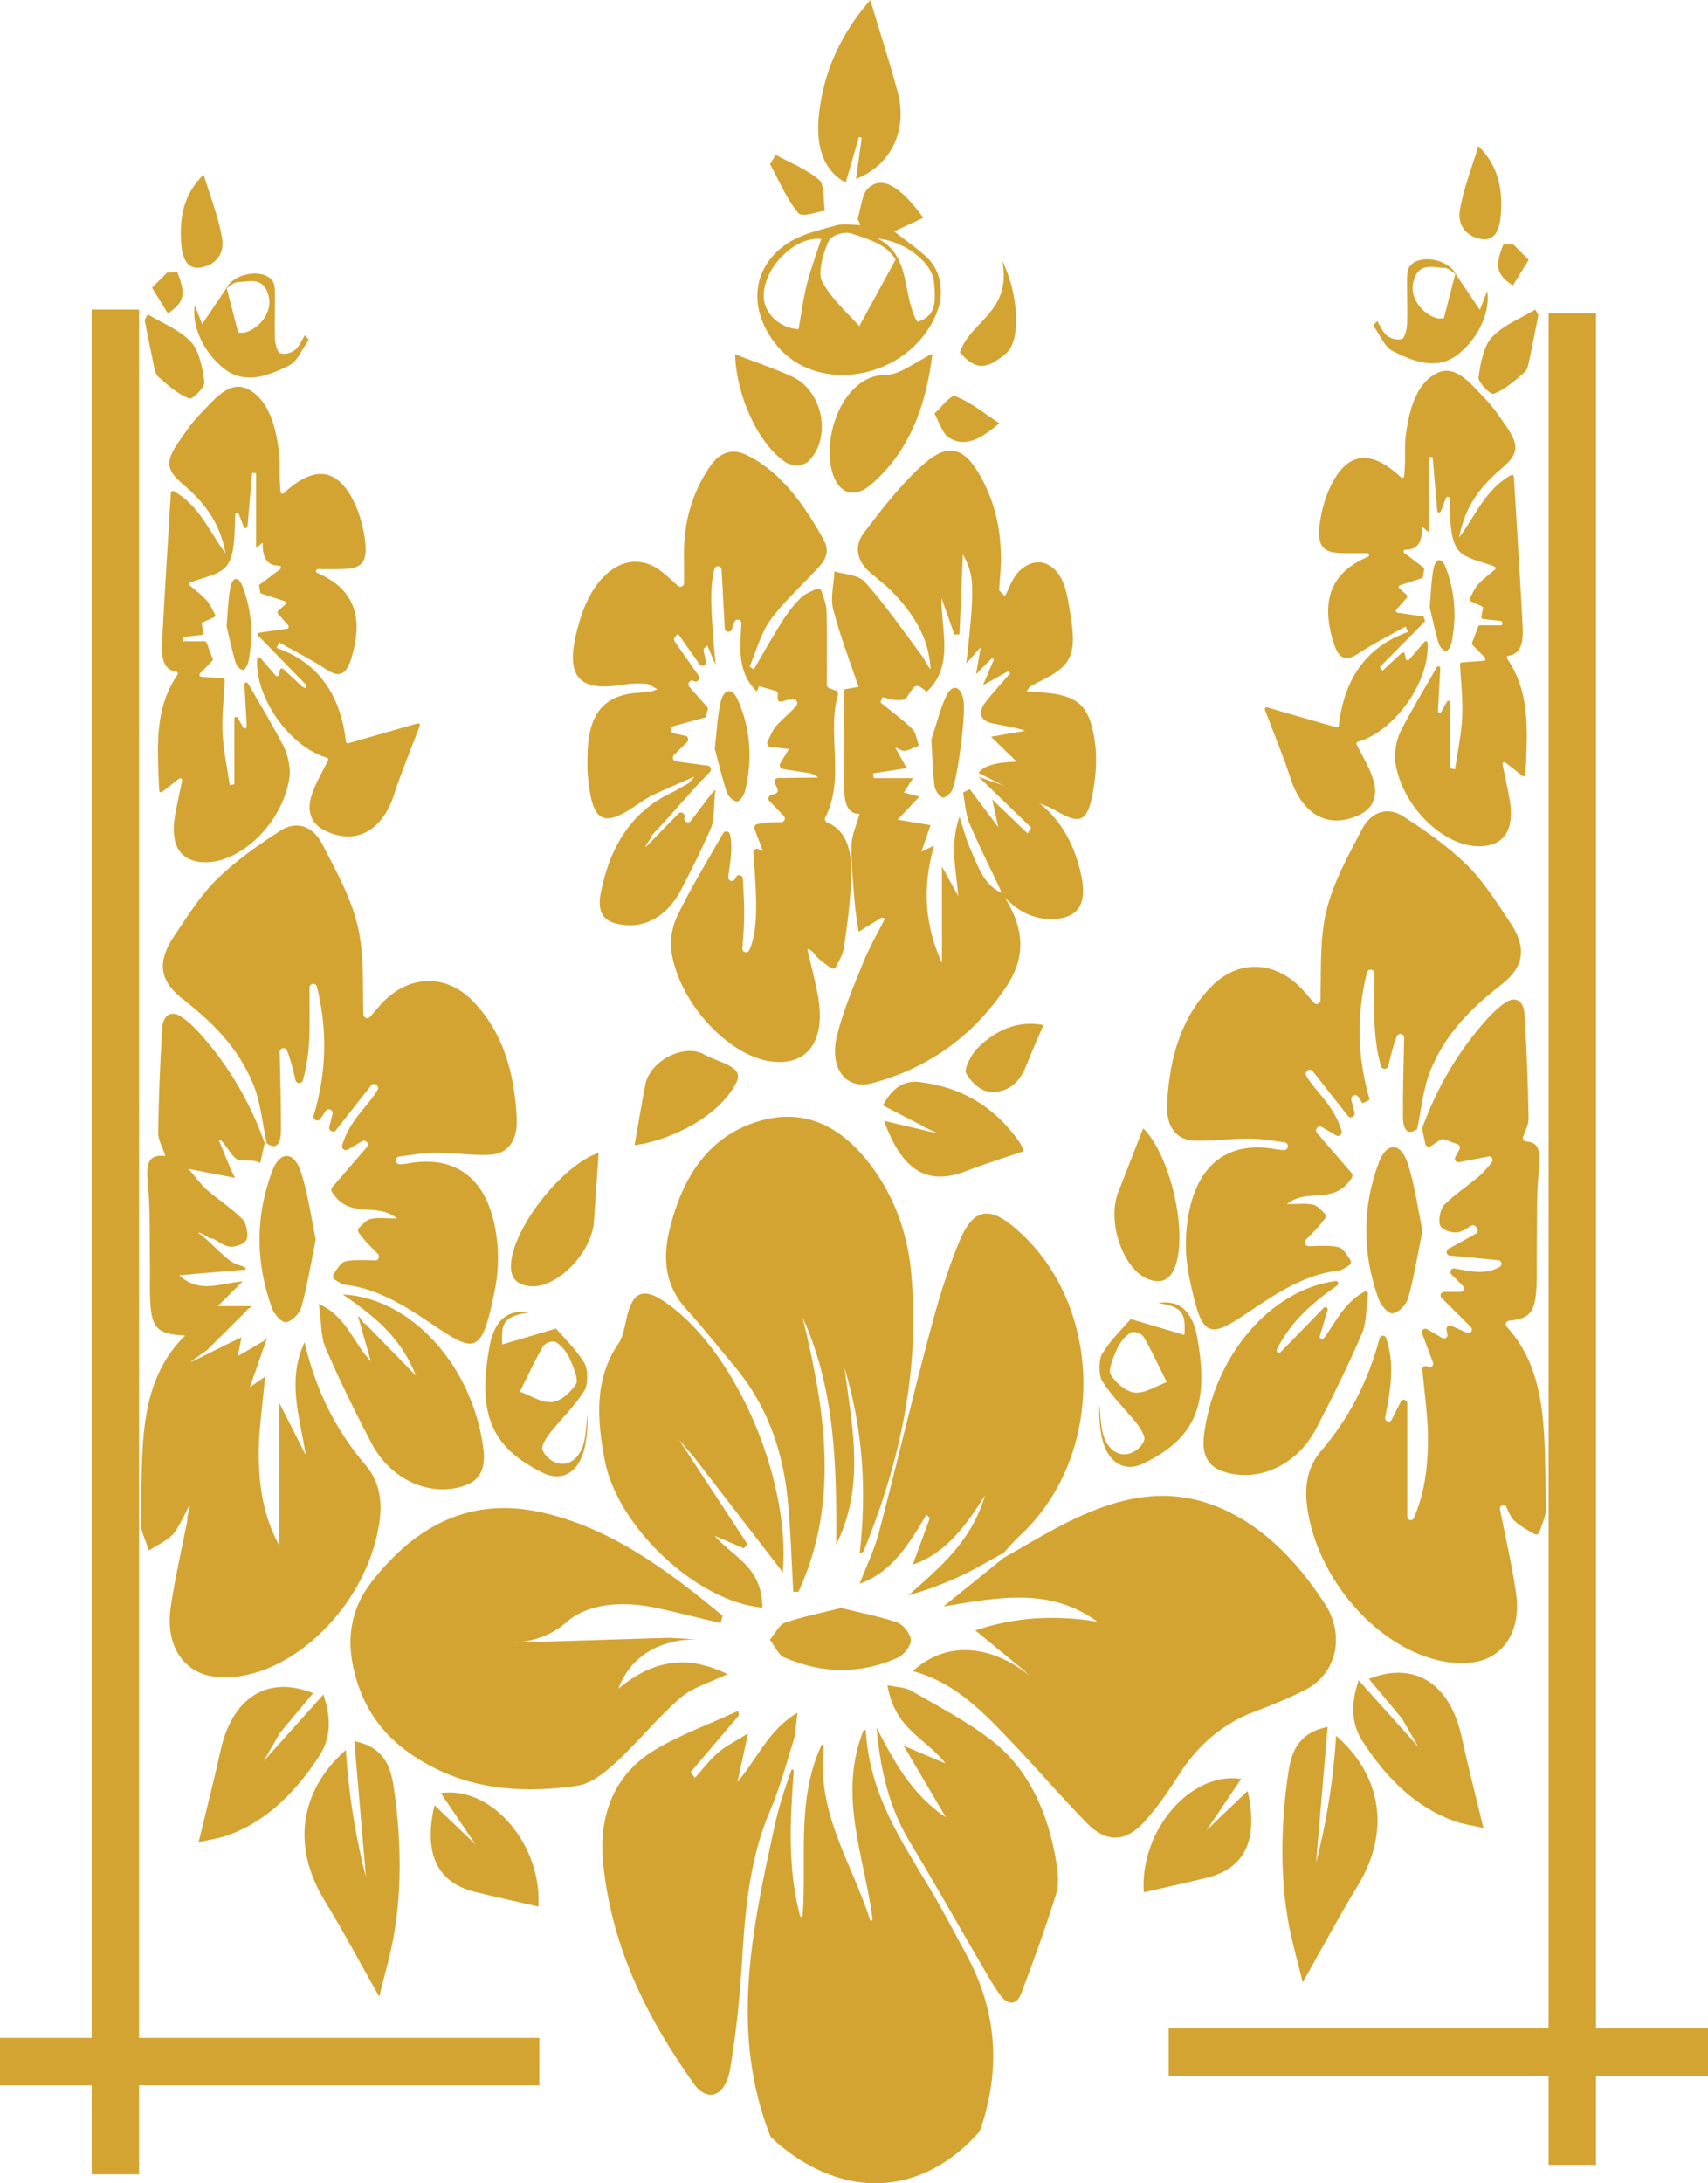
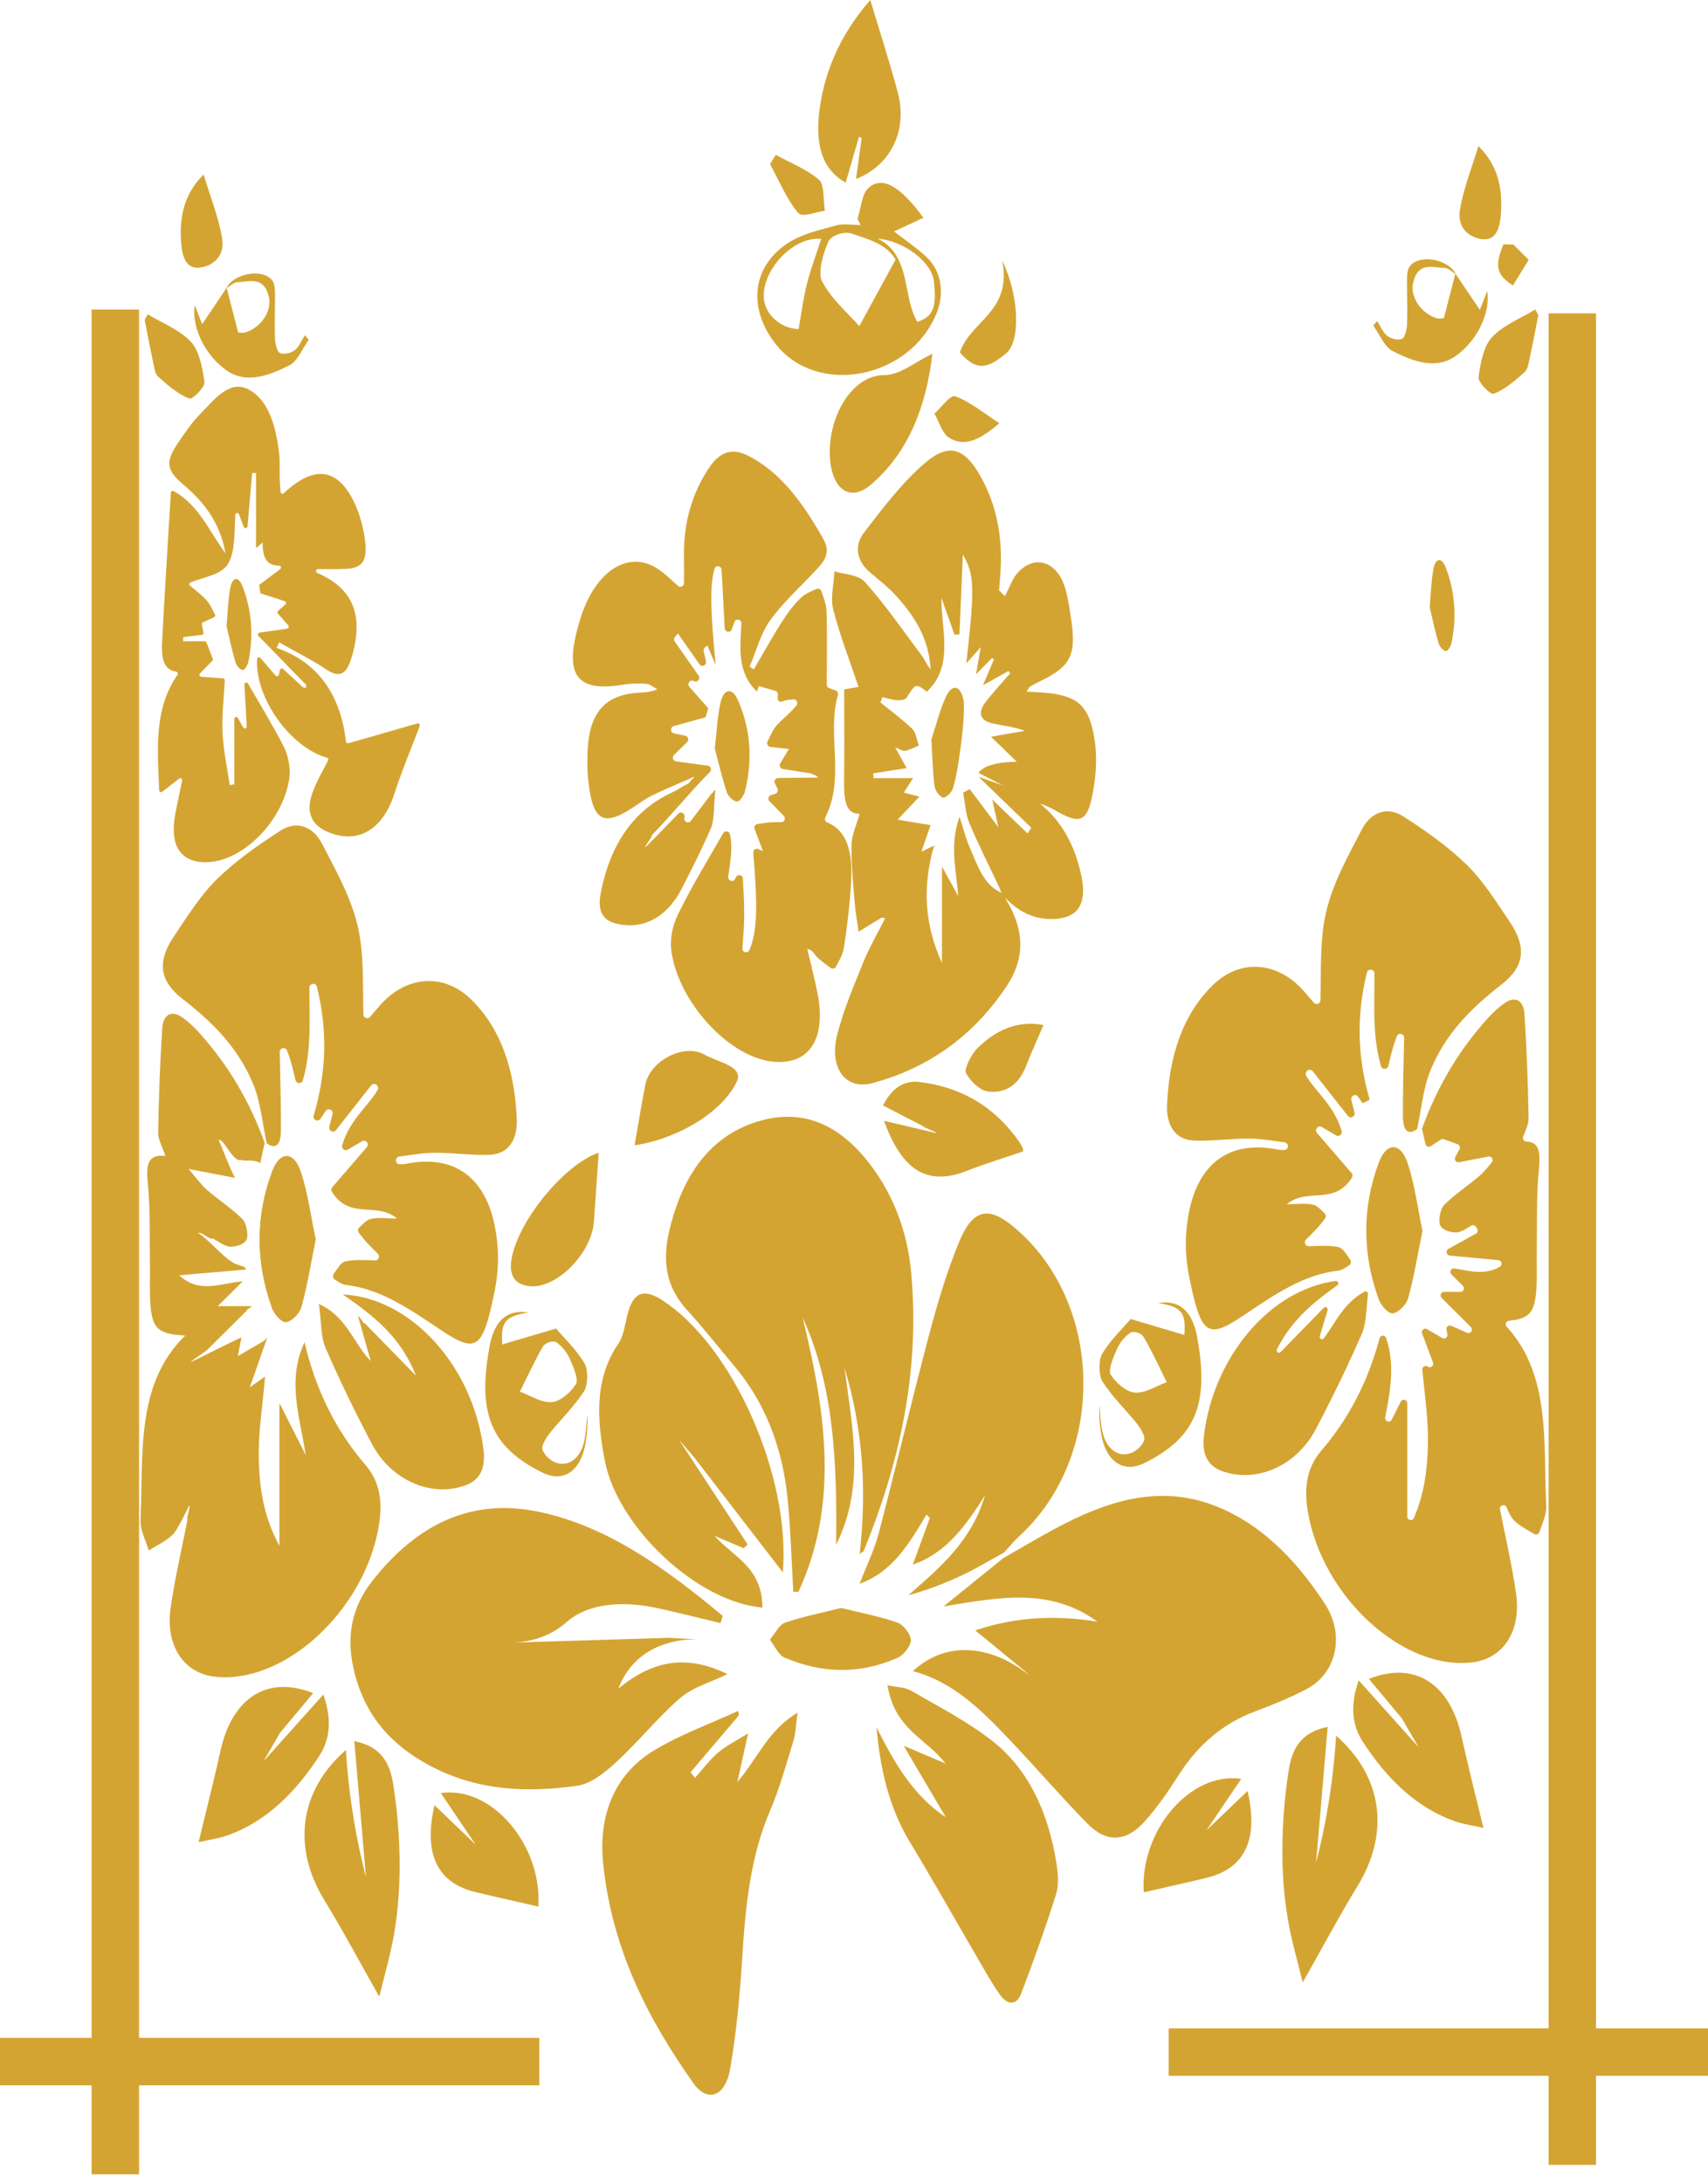
<svg xmlns="http://www.w3.org/2000/svg" width="72" height="92" viewBox="0 0 72 92" fill="none">
  <g clip-path="url(#clip0_2_170)">
    <path d="M42.289 65.658C43.02 65.241 43.745 64.808 44.483 64.412C46.605 63.273 48.776 62.557 51.094 63.406C53.055 64.124 54.585 65.647 55.844 67.571C56.714 68.9 56.338 70.511 55.08 71.174C54.363 71.551 53.615 71.848 52.868 72.131C51.573 72.621 50.508 73.499 49.667 74.828C49.232 75.514 48.763 76.184 48.24 76.766C47.467 77.625 46.641 77.658 45.84 76.844C44.766 75.754 43.754 74.571 42.696 73.457C41.483 72.179 40.27 70.891 38.479 70.418C39.003 69.937 39.507 69.736 39.845 69.642C41.288 69.246 42.939 69.939 44.155 71.351C43.832 71.035 43.509 70.72 43.186 70.404C42.519 69.856 41.851 69.307 41.113 68.701C42.819 68.123 44.526 68.051 46.263 68.335C44.258 66.88 42.114 67.305 39.773 67.692C40.613 67.014 41.452 66.336 42.292 65.658H42.289Z" fill="#D4A432" />
-     <path d="M32.48 90.034C30.744 85.639 31.711 81.276 32.658 76.924C32.83 76.131 33.083 75.365 33.354 74.603C33.38 74.532 33.465 74.561 33.46 74.637C33.306 76.692 33.196 78.728 33.726 80.728C33.745 80.798 33.831 80.786 33.835 80.713C34.006 78.317 33.571 75.816 34.624 73.55C34.654 73.484 34.735 73.517 34.727 73.591C34.405 76.421 35.915 78.5 36.672 80.889C36.697 80.966 36.788 80.936 36.778 80.855C36.444 78.226 35.307 75.661 36.396 72.924C36.42 72.862 36.495 72.882 36.499 72.951C36.663 75.619 37.986 77.548 39.188 79.558C39.729 80.461 40.22 81.412 40.728 82.345C42.031 84.734 42.211 87.223 41.301 89.806C40.788 90.395 39.746 91.42 38.21 91.828C35.204 92.626 32.844 90.391 32.479 90.034L32.48 90.034Z" fill="#D4A432" />
    <path d="M30.375 68.396C29.467 68.18 28.561 67.945 27.649 67.75C26.493 67.504 24.98 67.472 23.965 68.282C23.817 68.4 23.72 68.505 23.479 68.66C22.779 69.108 22.049 69.208 21.529 69.219C23.741 69.151 25.954 69.083 28.168 69.015C28.637 69.039 29.108 69.062 29.577 69.087C29.299 69.067 27.711 68.983 26.666 70.154C26.363 70.494 26.18 70.855 26.068 71.156C27.559 69.92 29.009 69.73 30.665 70.544C29.903 70.915 29.209 71.091 28.674 71.552C27.728 72.367 26.905 73.401 25.977 74.252C25.492 74.697 24.912 75.164 24.34 75.246C22.22 75.55 20.101 75.467 18.096 74.388C16.586 73.575 15.366 72.379 14.899 70.291C14.586 68.896 14.865 67.689 15.66 66.665C17.599 64.164 19.934 63.117 22.724 63.706C25.628 64.319 28.081 66.105 30.464 68.087C30.434 68.19 30.405 68.294 30.375 68.398V68.396Z" fill="#D4A432" />
    <path d="M36.237 65.475C36.544 62.83 36.382 60.22 35.6 57.642C35.924 60.152 36.482 62.606 35.246 65.093C35.287 61.628 35.165 58.429 33.835 55.52C34.785 59.428 35.403 63.308 33.656 67.078C33.585 67.076 33.513 67.075 33.441 67.072C33.364 65.756 33.331 64.433 33.198 63.125C32.976 60.943 32.228 59.061 30.932 57.534C30.273 56.757 29.643 55.941 28.96 55.199C28.095 54.26 27.896 53.167 28.223 51.821C28.792 49.477 29.946 47.893 31.887 47.275C33.844 46.651 35.462 47.392 36.792 49.217C37.7 50.462 38.253 51.953 38.407 53.591C38.798 57.77 37.922 61.649 36.413 65.348C36.395 65.393 36.331 65.41 36.237 65.476V65.475Z" fill="#D4A432" />
    <path d="M42.315 65.427C41.722 65.75 41.138 66.105 40.533 66.389C39.81 66.729 39.068 67.008 38.293 67.222C39.602 66.065 40.935 64.981 41.524 63.011C40.727 64.268 39.891 65.448 38.477 65.93C38.738 65.219 38.967 64.594 39.197 63.969C39.149 63.921 39.102 63.873 39.054 63.824C38.334 65.036 37.613 66.249 36.237 66.736C36.55 65.923 36.866 65.287 37.046 64.597C37.776 61.805 38.438 58.986 39.179 56.2C39.532 54.869 39.928 53.538 40.446 52.297C41.007 50.951 41.667 50.832 42.673 51.651C46.548 54.806 46.69 61.324 42.96 64.739C42.724 64.956 42.513 65.217 42.29 65.459C42.29 65.459 42.315 65.428 42.315 65.428V65.427Z" fill="#D4A432" />
    <path d="M31.151 72.277C30.471 73.077 29.791 73.878 29.111 74.679L29.297 74.915C29.621 74.554 29.92 74.148 30.278 73.846C30.641 73.541 31.06 73.339 31.536 73.041C31.362 73.831 31.223 74.462 31.084 75.093C31.902 74.143 32.393 72.885 33.62 72.171C33.544 72.722 33.541 73.054 33.45 73.345C33.143 74.337 32.868 75.357 32.466 76.291C31.62 78.257 31.419 80.376 31.285 82.545C31.189 84.1 31.04 85.662 30.778 87.184C30.579 88.338 29.826 88.627 29.226 87.778C27.341 85.112 25.808 82.175 25.429 78.557C25.197 76.335 26.015 74.688 27.6 73.741C28.724 73.07 29.94 72.635 31.115 72.094C31.127 72.156 31.139 72.217 31.151 72.277H31.151Z" fill="#D4A432" />
    <path d="M31.351 65.24C30.942 65.066 30.531 64.891 30.121 64.717C30.931 65.628 32.127 66.025 32.139 67.74C29.412 67.513 26.022 64.364 25.488 61.514C25.168 59.809 25.042 58.107 26.073 56.61C26.287 56.299 26.343 55.813 26.449 55.398C26.67 54.536 27.041 54.315 27.716 54.667C27.763 54.691 27.808 54.719 27.853 54.747C30.895 56.661 33.338 62.223 33 66.256C31.793 64.693 30.522 63.046 29.252 61.398C29.041 61.155 28.831 60.91 28.621 60.666C29.586 62.138 30.551 63.61 31.516 65.082C31.461 65.135 31.406 65.187 31.351 65.24Z" fill="#D4A432" />
    <path d="M36.95 72.792C37.689 74.244 38.461 75.637 39.874 76.58C39.256 75.532 38.744 74.664 38.095 73.564C38.828 73.874 39.342 74.091 39.855 74.308C39.047 73.245 37.721 72.894 37.411 71.012C37.817 71.1 38.143 71.09 38.408 71.243C39.549 71.903 40.723 72.507 41.788 73.326C43.32 74.503 44.185 76.325 44.533 78.507C44.6 78.928 44.643 79.428 44.523 79.807C44.074 81.227 43.574 82.624 43.047 84.004C42.846 84.532 42.464 84.471 42.177 84.085C41.872 83.674 41.614 83.206 41.348 82.751C40.345 81.032 39.365 79.291 38.34 77.593C37.48 76.169 37.103 74.546 36.95 72.792L36.95 72.792Z" fill="#D4A432" />
    <path d="M35.455 67.757C36.26 67.956 37.054 68.104 37.822 68.368C38.064 68.451 38.379 68.831 38.398 69.102C38.413 69.337 38.094 69.741 37.858 69.847C36.264 70.56 34.648 70.531 33.055 69.839C32.814 69.734 32.652 69.348 32.454 69.093C32.663 68.847 32.842 68.465 33.086 68.38C33.854 68.114 34.647 67.961 35.455 67.757H35.455Z" fill="#D4A432" />
-     <path d="M60.997 29.568C61.036 29.497 61.142 29.526 61.142 29.607V32.375C61.206 32.389 61.271 32.402 61.335 32.416C61.442 31.679 61.606 30.946 61.639 30.205C61.672 29.48 61.585 28.747 61.544 27.998C61.541 27.954 61.574 27.917 61.616 27.913C61.929 27.89 62.224 27.868 62.544 27.844C62.611 27.839 62.64 27.756 62.594 27.708C62.407 27.518 62.233 27.34 62.069 27.172C62.047 27.15 62.041 27.117 62.052 27.088C62.131 26.879 62.206 26.683 62.313 26.402C62.325 26.371 62.354 26.35 62.386 26.35H63.302C63.332 26.307 63.349 26.258 63.297 26.17L62.512 26.081C62.467 26.076 62.436 26.032 62.445 25.986L62.513 25.639C62.52 25.603 62.502 25.566 62.469 25.552C62.314 25.481 62.153 25.407 61.991 25.333C61.949 25.314 61.933 25.263 61.955 25.222C62.069 25.009 62.17 24.776 62.32 24.615C62.543 24.375 62.799 24.182 63.015 24.005C63.061 23.968 63.05 23.891 62.995 23.87C62.396 23.633 61.665 23.548 61.394 23.066C61.1 22.542 61.139 21.73 61.104 21.009C61.1 20.924 60.984 20.905 60.954 20.984C60.889 21.154 60.813 21.35 60.738 21.547C60.708 21.625 60.596 21.608 60.588 21.525C60.523 20.768 60.457 20.012 60.391 19.255C60.336 19.259 60.281 19.262 60.226 19.265V22.422C60.202 22.401 60.083 22.303 59.947 22.192C59.955 22.85 59.759 23.17 59.245 23.163C59.17 23.162 59.139 23.261 59.2 23.306C59.48 23.516 59.761 23.727 60.042 23.937C60.012 24.127 60.006 24.161 59.976 24.351L59.017 24.66C58.959 24.679 58.943 24.755 58.989 24.796L59.3 25.073C59.331 25.1 59.333 25.153 59.305 25.186C59.15 25.362 59.014 25.517 58.864 25.687C58.823 25.734 58.851 25.811 58.913 25.819C59.314 25.877 59.659 25.926 60.009 25.977C60.039 26.07 60.044 26.086 60.074 26.179C59.438 26.823 58.801 27.467 58.164 28.11C58.2 28.163 58.236 28.216 58.272 28.268C58.535 28.025 58.799 27.781 59.088 27.512C59.133 27.471 59.204 27.493 59.217 27.552L59.263 27.764C59.276 27.827 59.354 27.848 59.396 27.8L60.046 27.046C60.091 26.994 60.178 27.022 60.181 27.091C60.275 28.755 58.767 30.826 57.235 31.257C57.188 31.27 57.163 31.324 57.186 31.369C57.422 31.836 57.694 32.283 57.865 32.782C58.114 33.504 57.911 34.051 57.293 34.343C56.004 34.952 54.897 34.336 54.398 32.786C54.107 31.881 53.741 31.014 53.323 29.916C53.3 29.855 53.355 29.793 53.417 29.81C54.439 30.103 55.373 30.372 56.338 30.649C56.384 30.662 56.43 30.63 56.435 30.582C56.675 28.487 57.7 27.209 59.358 26.628C59.322 26.551 59.287 26.474 59.251 26.397C58.58 26.777 57.892 27.119 57.242 27.548C56.701 27.906 56.416 27.739 56.207 27.058C55.658 25.272 56.13 24.115 57.664 23.46C57.743 23.427 57.721 23.307 57.636 23.308C57.252 23.311 56.868 23.316 56.485 23.302C55.693 23.274 55.48 22.931 55.665 21.862C55.75 21.371 55.892 20.893 56.102 20.464C56.803 19.037 57.781 18.918 59.061 20.116C59.109 20.161 59.187 20.131 59.191 20.065C59.207 19.855 59.222 19.673 59.227 19.491C59.238 19.146 59.211 18.797 59.248 18.458C59.376 17.333 59.678 16.197 60.534 15.74C61.347 15.306 61.994 16.177 62.593 16.787C62.922 17.122 63.203 17.537 63.481 17.942C64.058 18.781 64.024 19.126 63.287 19.749C62.434 20.47 61.744 21.333 61.512 22.646C62.177 21.757 62.633 20.598 63.702 20.019C63.752 19.992 63.813 20.03 63.816 20.087C63.86 20.816 63.9 21.447 63.937 22.079C64.022 23.522 64.115 24.964 64.186 26.408C64.216 27.001 64.153 27.556 63.583 27.632C63.526 27.64 63.5 27.707 63.533 27.756C64.525 29.192 64.383 30.821 64.309 32.637C64.306 32.701 64.234 32.736 64.184 32.697C63.907 32.481 63.703 32.322 63.461 32.134C63.404 32.089 63.323 32.142 63.338 32.214C63.452 32.76 63.554 33.219 63.636 33.683C63.859 34.937 63.423 35.633 62.408 35.661C60.869 35.705 59.099 33.993 58.819 32.118C58.762 31.735 58.871 31.15 59.039 30.821C59.49 29.937 60.002 29.096 60.57 28.116C60.611 28.045 60.719 28.078 60.715 28.161C60.681 28.773 60.649 29.346 60.615 29.953C60.61 30.037 60.719 30.07 60.759 29.997C60.832 29.866 60.907 29.73 60.995 29.568H60.997Z" fill="#D4A432" />
    <path d="M59.749 47.569C59.249 47.933 59.141 47.445 59.14 47.048C59.135 45.935 59.165 44.822 59.191 43.734C59.195 43.552 58.95 43.5 58.883 43.669C58.85 43.75 58.819 43.834 58.79 43.919C58.691 44.215 58.618 44.524 58.524 44.916C58.484 45.078 58.261 45.083 58.214 44.922C57.839 43.622 57.947 42.358 57.937 41.02C57.936 40.83 57.668 40.797 57.622 40.981C57.16 42.857 57.232 44.599 57.739 46.342C57.565 46.428 57.612 46.405 57.437 46.49C57.375 46.398 57.313 46.307 57.251 46.215C57.15 46.065 56.921 46.172 56.965 46.349C57.01 46.526 57.055 46.706 57.099 46.878C57.141 47.048 56.928 47.159 56.82 47.022C56.335 46.406 55.835 45.772 55.335 45.137C55.272 45.058 55.156 45.056 55.09 45.131L55.083 45.14C55.037 45.194 55.029 45.273 55.065 45.334C55.508 46.065 56.225 46.572 56.556 47.652C56.599 47.795 56.45 47.919 56.324 47.845C56.1 47.715 55.902 47.599 55.717 47.49C55.56 47.399 55.4 47.603 55.519 47.741C56.01 48.31 56.498 48.876 56.974 49.428C57.02 49.482 57.029 49.561 56.991 49.621C56.231 50.828 55.112 50.015 54.246 50.745C54.687 50.745 55.035 50.688 55.362 50.766C55.533 50.807 55.683 50.978 55.837 51.127C55.898 51.187 55.905 51.282 55.853 51.349C55.743 51.49 55.635 51.633 55.516 51.761C55.376 51.913 55.23 52.058 55.054 52.232C54.949 52.336 55.025 52.518 55.17 52.513C55.653 52.498 56.046 52.47 56.425 52.552C56.608 52.592 56.759 52.86 56.917 53.084C56.97 53.161 56.949 53.268 56.87 53.318C56.717 53.417 56.562 53.526 56.402 53.544C54.922 53.712 53.667 54.593 52.402 55.442C50.878 56.465 50.629 56.233 50.139 53.849C50.01 53.223 49.958 52.58 50.006 51.942C50.209 49.246 51.601 47.999 53.844 48.436C53.937 48.454 54.031 48.458 54.125 48.461C54.21 48.465 54.282 48.4 54.291 48.313C54.299 48.225 54.237 48.148 54.151 48.136C53.657 48.072 53.163 47.981 52.668 47.977C51.888 47.97 51.105 48.096 50.327 48.061C49.576 48.027 49.154 47.464 49.198 46.53C49.289 44.55 49.822 42.79 51.119 41.518C52.261 40.396 53.833 40.502 54.936 41.735C55.09 41.907 55.24 42.083 55.383 42.251C55.478 42.363 55.659 42.298 55.663 42.15C55.696 40.882 55.631 39.616 55.894 38.464C56.178 37.216 56.826 36.076 57.404 34.959C57.803 34.188 58.501 33.981 59.151 34.399C60.083 34.998 61.014 35.646 61.835 36.446C62.521 37.114 63.077 38.004 63.642 38.845C64.367 39.921 64.267 40.726 63.296 41.485C62.081 42.433 60.952 43.503 60.297 45.113C59.991 45.865 59.916 46.762 59.736 47.592L59.749 47.567V47.569Z" fill="#D4A432" />
    <path d="M59.932 47.595C60.576 45.792 61.509 44.248 62.69 42.936C62.933 42.667 63.2 42.413 63.488 42.229C63.892 41.97 64.228 42.175 64.263 42.719C64.358 44.184 64.412 45.654 64.436 47.122C64.44 47.368 64.318 47.617 64.207 47.898C64.169 47.996 64.241 48.098 64.343 48.102C64.931 48.125 64.935 48.619 64.867 49.333C64.761 50.446 64.8 51.581 64.782 52.706C64.774 53.207 64.797 53.71 64.771 54.209C64.716 55.273 64.517 55.564 63.608 55.655C63.489 55.666 63.431 55.812 63.513 55.903C65.382 57.946 65.056 60.792 65.18 63.458C65.197 63.818 65.017 64.193 64.889 64.564C64.859 64.65 64.759 64.687 64.681 64.641C64.386 64.469 64.08 64.314 63.829 64.073C63.69 63.938 63.598 63.727 63.508 63.515C63.438 63.351 63.197 63.429 63.232 63.604C63.465 64.78 63.735 65.948 63.908 67.137C64.14 68.73 63.37 69.892 62.067 70.049C59.149 70.402 55.737 67.291 55.133 63.701C54.972 62.744 55.059 61.873 55.7 61.127C56.829 59.811 57.662 58.248 58.156 56.39C58.194 56.248 58.388 56.246 58.434 56.385C58.811 57.51 58.61 58.601 58.392 59.727C58.36 59.896 58.586 59.978 58.664 59.825L59.056 59.051C59.118 58.929 59.322 58.979 59.322 59.136V63.904C59.322 64.066 59.539 64.111 59.602 63.964C60.049 62.925 60.165 61.919 60.193 60.936C60.222 59.875 60.06 58.807 59.957 57.721C59.944 57.596 60.081 57.514 60.183 57.584L60.19 57.589C60.307 57.671 60.458 57.548 60.407 57.411C60.242 56.97 60.095 56.579 59.949 56.191C59.9 56.06 60.038 55.94 60.157 56.008C60.362 56.128 60.571 56.249 60.799 56.381C60.908 56.444 61.039 56.349 61.015 56.224L60.975 56.022C60.955 55.915 61.071 55.819 61.178 55.867C61.414 55.971 61.632 56.068 61.843 56.161C61.992 56.227 62.118 56.033 62.002 55.917C61.592 55.51 61.181 55.102 60.771 54.694C60.677 54.601 60.742 54.438 60.872 54.438H61.565C61.696 54.438 61.76 54.275 61.666 54.182L61.185 53.704C61.083 53.602 61.17 53.427 61.311 53.45C61.974 53.56 62.598 53.745 63.227 53.377C63.349 53.306 63.303 53.115 63.164 53.102C62.429 53.032 61.781 52.97 61.113 52.906C60.969 52.892 60.93 52.697 61.056 52.627L62.216 51.983C62.293 51.941 62.316 51.84 62.266 51.767L62.214 51.691C62.17 51.628 62.087 51.608 62.022 51.647C61.819 51.768 61.617 51.917 61.409 51.931C61.17 51.945 60.815 51.844 60.711 51.639C60.618 51.455 60.718 50.935 60.873 50.779C61.34 50.311 61.884 49.965 62.379 49.538C62.545 49.395 62.69 49.215 62.885 48.978C62.973 48.871 62.882 48.709 62.748 48.734C62.311 48.818 61.931 48.892 61.502 48.973C61.38 48.996 61.287 48.865 61.347 48.755L61.525 48.428C61.569 48.347 61.532 48.246 61.446 48.216L60.859 48.004C60.823 47.99 60.776 47.995 60.739 48.019L60.295 48.306C60.222 48.353 60.11 48.306 60.087 48.205C60.04 47.993 59.993 47.78 59.946 47.567C59.946 47.568 59.932 47.594 59.932 47.594V47.595Z" fill="#D4A432" />
    <path d="M56.373 54.163C55.383 54.861 54.448 55.626 53.83 56.853C53.779 56.956 53.907 57.054 53.986 56.972C54.591 56.351 55.196 55.73 55.801 55.109C55.873 55.035 55.994 55.109 55.964 55.209C55.855 55.574 55.745 55.937 55.636 56.301C55.603 56.408 55.742 56.481 55.808 56.392C56.294 55.737 56.649 54.895 57.524 54.427C57.595 54.389 57.678 54.448 57.668 54.529C57.586 55.222 57.595 55.771 57.413 56.191C56.816 57.566 56.16 58.906 55.472 60.215C54.645 61.788 52.975 62.492 51.548 62.001C50.878 61.771 50.656 61.245 50.755 60.461C51.173 57.14 53.556 54.34 56.306 53.978C56.407 53.965 56.457 54.102 56.373 54.161L56.373 54.163Z" fill="#D4A432" />
    <path d="M56.323 73.14C58.295 74.863 58.596 77.243 57.224 79.479C56.454 80.736 55.754 82.058 54.916 83.535C54.7 82.632 54.434 81.756 54.285 80.851C54.217 80.437 54.179 80.124 54.161 79.969C53.858 77.251 54.317 74.645 54.338 74.529C54.404 74.169 54.508 73.681 54.901 73.287C55.16 73.027 55.508 72.862 55.968 72.767C55.804 74.679 55.64 76.592 55.477 78.504C55.578 78.109 55.674 77.701 55.763 77.281C56.074 75.805 56.244 74.415 56.323 73.141L56.323 73.14Z" fill="#D4A432" />
    <path d="M57.274 70.805C58.114 71.742 58.955 72.68 59.795 73.617C59.564 73.217 59.333 72.818 59.101 72.418C58.636 71.86 58.171 71.303 57.705 70.745C59.69 69.959 61.133 71.011 61.606 73.155C61.883 74.413 62.203 75.655 62.533 77.025C62.128 76.931 61.692 76.877 61.279 76.727C59.697 76.155 58.457 74.952 57.441 73.382C56.958 72.636 56.933 71.788 57.274 70.805Z" fill="#D4A432" />
    <path d="M52.325 74.956C52.029 75.394 51.791 75.745 51.553 76.097C51.322 76.44 51.09 76.783 50.859 77.126C51.436 76.573 52.013 76.02 52.591 75.466C53.065 77.523 52.476 78.739 50.861 79.128C49.98 79.341 49.097 79.535 48.214 79.739C48.045 77.165 50.163 74.638 52.325 74.956Z" fill="#D4A432" />
-     <path d="M48.19 47.546C49.257 48.588 50.005 51.547 49.611 53.134C49.411 53.941 48.978 54.117 48.409 53.903C47.344 53.503 46.654 51.491 47.134 50.251C47.477 49.364 47.825 48.481 48.19 47.546Z" fill="#D4A432" />
    <path d="M59.964 51.857C59.763 52.85 59.612 53.795 59.363 54.697C59.283 54.986 58.957 55.305 58.716 55.343C58.535 55.371 58.218 55.024 58.12 54.755C57.423 52.837 57.412 50.881 58.128 48.975C58.449 48.122 59.042 48.126 59.334 49C59.636 49.903 59.76 50.897 59.964 51.856V51.857Z" fill="#D4A432" />
    <path d="M61.351 11.528C61.669 12 61.987 12.472 62.382 13.058C62.507 12.738 62.615 12.464 62.693 12.264C62.828 13.024 62.407 14.203 61.443 14.946C60.566 15.622 59.579 15.234 58.699 14.79C58.366 14.622 58.154 14.084 57.887 13.715C57.943 13.654 57.999 13.592 58.056 13.531C58.193 13.744 58.3 14.021 58.478 14.152C58.653 14.282 58.92 14.348 59.105 14.277C59.218 14.233 59.307 13.88 59.314 13.661C59.336 13.011 59.305 12.358 59.312 11.707C59.313 11.546 59.34 11.344 59.419 11.232C59.809 10.69 61.056 10.906 61.368 11.552C61.209 11.458 61.052 11.291 60.894 11.288C60.397 11.281 59.782 11.017 59.572 11.904C59.428 12.51 59.91 13.212 60.562 13.407C60.675 13.441 60.8 13.412 60.865 13.412C61.036 12.748 61.194 12.137 61.351 11.527L61.351 11.528Z" fill="#D4A432" />
    <path d="M64.849 13.276C64.734 13.848 64.628 14.423 64.504 14.992C64.452 15.229 64.418 15.546 64.283 15.667C63.876 16.033 63.444 16.407 62.973 16.591C62.819 16.652 62.3 16.095 62.327 15.899C62.407 15.301 62.552 14.566 62.893 14.209C63.403 13.676 64.101 13.419 64.719 13.044L64.847 13.276L64.849 13.276Z" fill="#D4A432" />
    <path d="M6.097 13.476C6.211 14.049 6.318 14.624 6.442 15.193C6.493 15.43 6.527 15.747 6.662 15.868C7.07 16.234 7.502 16.608 7.972 16.792C8.127 16.852 8.645 16.296 8.619 16.099C8.539 15.502 8.394 14.766 8.053 14.41C7.543 13.876 6.845 13.619 6.227 13.245C6.184 13.322 6.141 13.4 6.099 13.477L6.097 13.476Z" fill="#D4A432" />
    <path d="M62.321 6.155C63.144 6.966 63.346 7.923 63.27 9.013C63.226 9.64 63.049 10.162 62.453 10.075C61.901 9.993 61.422 9.573 61.542 8.848C61.692 7.941 62.042 7.084 62.321 6.154V6.155Z" fill="#D4A432" />
    <path d="M63.803 10.31C64.007 10.515 64.212 10.719 64.442 10.949C64.187 11.363 63.981 11.698 63.775 12.031C63.079 11.575 62.998 11.214 63.377 10.293C63.52 10.298 63.661 10.304 63.803 10.309L63.803 10.31Z" fill="#D4A432" />
-     <path d="M7.046 11.485C6.842 11.69 6.637 11.894 6.408 12.124C6.662 12.538 6.869 12.873 7.074 13.206C7.771 12.75 7.852 12.389 7.472 11.468C7.33 11.473 7.188 11.479 7.047 11.484L7.046 11.485Z" fill="#D4A432" />
    <path d="M30.132 31.549C30.305 32.194 30.445 32.81 30.642 33.392C30.705 33.577 30.921 33.767 31.069 33.775C31.181 33.78 31.358 33.527 31.404 33.342C31.734 32.019 31.643 30.72 31.109 29.505C30.87 28.961 30.508 29.006 30.373 29.608C30.234 30.229 30.208 30.898 30.132 31.549Z" fill="#D4A432" />
    <path d="M39.261 31.162C39.301 31.84 39.315 32.48 39.392 33.104C39.416 33.303 39.588 33.552 39.731 33.605C39.839 33.644 40.06 33.453 40.141 33.287C40.355 32.85 40.734 30.07 40.611 29.477C40.486 28.877 40.126 28.811 39.877 29.354C39.62 29.913 39.463 30.554 39.261 31.162Z" fill="#D4A432" />
    <path d="M60.268 25.589C60.397 26.123 60.501 26.633 60.647 27.115C60.693 27.269 60.848 27.428 60.954 27.436C61.034 27.442 61.157 27.236 61.189 27.084C61.412 25.998 61.335 24.926 60.945 23.917C60.771 23.466 60.513 23.498 60.423 23.992C60.329 24.502 60.316 25.054 60.268 25.589Z" fill="#D4A432" />
    <path d="M47.664 55.582C48.54 55.841 49.228 56.045 49.925 56.252C50.001 55.291 49.804 55.066 48.827 54.908C49.678 54.767 50.217 55.203 50.442 56.214C50.455 56.276 50.463 56.337 50.474 56.399C50.982 59.188 50.379 60.6 48.232 61.654C47.35 62.087 46.616 61.592 46.417 60.412C46.349 60.013 46.325 59.604 46.34 59.19C46.381 59.565 46.392 59.95 46.47 60.315C46.626 61.048 47.139 61.44 47.694 61.222C47.911 61.137 48.152 60.921 48.236 60.68C48.286 60.537 48.085 60.19 47.938 60.006C47.456 59.399 46.895 58.872 46.472 58.212C46.31 57.958 46.306 57.301 46.461 57.047C46.827 56.444 47.331 55.973 47.664 55.582V55.582ZM49.184 58.241C48.798 57.471 48.531 56.872 48.203 56.328C48.113 56.178 47.792 56.073 47.665 56.153C47.434 56.296 47.22 56.555 47.091 56.834C46.937 57.168 46.705 57.737 46.816 57.915C47.048 58.287 47.482 58.653 47.838 58.681C48.282 58.715 48.732 58.405 49.183 58.242L49.184 58.241Z" fill="#D4A432" />
    <path d="M25.238 48.575C23.833 49.037 21.901 51.364 21.579 52.968C21.416 53.785 21.73 54.136 22.333 54.198C23.462 54.313 24.94 52.81 25.036 51.481C25.105 50.529 25.168 49.579 25.238 48.575V48.575Z" fill="#D4A432" />
    <path d="M10.03 30.25C9.99 30.176 9.879 30.206 9.879 30.291V33.046C9.815 33.06 9.75 33.073 9.686 33.087C9.579 32.35 9.415 31.618 9.382 30.876C9.349 30.152 9.436 29.42 9.477 28.672C9.48 28.627 9.445 28.588 9.401 28.585C9.092 28.562 8.8 28.54 8.484 28.517C8.414 28.512 8.383 28.425 8.432 28.375C8.617 28.187 8.788 28.011 8.95 27.846C8.973 27.823 8.979 27.789 8.968 27.758C8.889 27.551 8.815 27.356 8.707 27.077C8.695 27.045 8.665 27.022 8.631 27.022H7.718C7.72 26.963 7.721 26.902 7.723 26.843L8.505 26.754C8.551 26.749 8.584 26.704 8.575 26.656L8.508 26.315C8.501 26.276 8.519 26.239 8.553 26.223C8.707 26.153 8.866 26.08 9.026 26.007C9.07 25.987 9.087 25.933 9.064 25.891C8.95 25.679 8.85 25.448 8.7 25.287C8.478 25.05 8.225 24.857 8.01 24.681C7.962 24.642 7.973 24.563 8.03 24.54C8.629 24.304 9.357 24.219 9.626 23.738C9.918 23.217 9.882 22.413 9.916 21.697C9.92 21.608 10.04 21.587 10.072 21.67C10.134 21.833 10.205 22.018 10.277 22.204C10.308 22.285 10.425 22.268 10.433 22.181C10.498 21.43 10.563 20.678 10.629 19.927C10.684 19.93 10.739 19.933 10.793 19.936C10.793 20.989 10.793 22.042 10.793 23.093C10.818 23.073 10.937 22.975 11.072 22.863C11.064 23.517 11.258 23.837 11.764 23.835C11.842 23.835 11.875 23.936 11.812 23.983C11.516 24.206 11.219 24.428 10.922 24.651L10.979 25.001L11.998 25.331C12.059 25.35 12.075 25.43 12.027 25.472L11.722 25.743C11.69 25.771 11.687 25.826 11.717 25.86C11.869 26.034 12.004 26.187 12.151 26.354C12.194 26.404 12.165 26.483 12.101 26.492C11.675 26.553 11.313 26.605 10.941 26.658C10.874 26.668 10.847 26.751 10.895 26.799C11.549 27.46 12.257 28.202 12.911 28.863C12.876 28.916 12.976 29.063 12.749 28.941C12.486 28.699 12.224 28.456 11.936 28.189C11.89 28.146 11.815 28.169 11.802 28.231L11.758 28.43C11.744 28.497 11.662 28.518 11.618 28.467L10.979 27.725C10.93 27.668 10.841 27.703 10.837 27.777C10.753 29.438 12.253 31.495 13.78 31.927C13.829 31.941 13.854 31.997 13.831 32.044C13.595 32.51 13.325 32.956 13.154 33.454C12.905 34.176 13.107 34.723 13.726 35.014C15.015 35.624 16.122 35.008 16.621 33.458C16.911 32.555 17.276 31.689 17.693 30.594C17.718 30.53 17.66 30.465 17.595 30.484C16.578 30.776 15.645 31.044 14.684 31.32C14.637 31.334 14.588 31.3 14.583 31.25C14.342 29.159 13.318 27.882 11.661 27.301C11.696 27.224 11.732 27.147 11.768 27.07C12.439 27.45 13.127 27.791 13.776 28.221C14.318 28.578 14.603 28.412 14.812 27.731C15.358 25.952 14.893 24.797 13.372 24.14C13.29 24.105 13.313 23.98 13.402 23.981C13.779 23.985 14.157 23.988 14.534 23.975C15.325 23.947 15.538 23.605 15.353 22.536C15.268 22.044 15.126 21.567 14.916 21.137C14.216 19.712 13.239 19.592 11.962 20.784C11.912 20.831 11.831 20.8 11.826 20.731C11.811 20.523 11.796 20.343 11.791 20.163C11.78 19.819 11.808 19.469 11.77 19.13C11.642 18.006 11.34 16.869 10.484 16.413C9.671 15.979 9.024 16.85 8.425 17.46C8.096 17.795 7.815 18.209 7.537 18.614C6.961 19.453 6.994 19.799 7.731 20.422C8.584 21.143 9.274 22.006 9.507 23.319C8.842 22.431 8.387 21.274 7.321 20.695C7.269 20.667 7.205 20.706 7.202 20.766C7.158 21.491 7.119 22.122 7.081 22.752C6.997 24.194 6.903 25.637 6.832 27.081C6.802 27.673 6.864 28.225 7.43 28.304C7.49 28.312 7.517 28.383 7.482 28.433C6.494 29.866 6.635 31.491 6.71 33.303C6.712 33.37 6.788 33.406 6.839 33.365C7.11 33.154 7.312 32.996 7.549 32.811C7.609 32.764 7.694 32.819 7.678 32.894C7.564 33.436 7.463 33.893 7.38 34.355C7.157 35.608 7.594 36.304 8.609 36.332C10.148 36.376 11.918 34.664 12.198 32.789C12.255 32.407 12.146 31.821 11.978 31.492C11.529 30.612 11.019 29.774 10.454 28.8C10.41 28.726 10.298 28.76 10.303 28.846C10.336 29.448 10.367 30.012 10.401 30.61C10.405 30.697 10.291 30.731 10.25 30.655C10.182 30.531 10.111 30.403 10.028 30.251L10.03 30.25Z" fill="#D4A432" />
    <path d="M14.45 54.546C15.683 55.398 16.878 56.289 17.532 57.967C16.815 57.232 16.099 56.497 15.382 55.763C15.325 55.827 15.152 55.413 15.095 55.477C15.235 55.944 15.492 56.887 15.633 57.355C14.924 56.652 14.627 55.474 13.442 54.947C13.551 55.727 13.522 56.336 13.721 56.793C14.318 58.168 14.974 59.508 15.662 60.817C16.488 62.39 18.158 63.093 19.586 62.603C20.255 62.373 20.478 61.846 20.379 61.063C19.941 57.59 17.355 54.687 14.449 54.546H14.45Z" fill="#D4A432" />
    <path d="M11.233 48.168C11.733 48.532 11.841 48.044 11.842 47.647C11.847 46.534 11.817 45.421 11.791 44.333C11.787 44.151 12.032 44.099 12.099 44.268C12.132 44.349 12.163 44.433 12.191 44.518C12.291 44.814 12.364 45.123 12.458 45.515C12.498 45.677 12.721 45.682 12.768 45.521C13.143 44.221 13.035 42.957 13.045 41.619C13.046 41.429 13.314 41.395 13.36 41.58C13.828 43.48 13.748 45.242 13.223 47.006C13.171 47.184 13.404 47.298 13.507 47.145C13.582 47.035 13.655 46.925 13.73 46.815C13.831 46.664 14.06 46.772 14.016 46.949C13.97 47.129 13.926 47.306 13.883 47.478C13.839 47.65 14.054 47.759 14.162 47.622C14.647 47.006 15.146 46.372 15.647 45.736C15.709 45.657 15.826 45.655 15.891 45.731L15.898 45.74C15.944 45.793 15.953 45.873 15.916 45.934C15.474 46.664 14.757 47.172 14.425 48.252C14.382 48.394 14.531 48.519 14.658 48.444C14.881 48.314 15.079 48.198 15.264 48.09C15.421 47.998 15.582 48.203 15.462 48.341C14.972 48.91 14.483 49.476 14.007 50.027C13.961 50.081 13.953 50.161 13.991 50.221C14.75 51.428 15.869 50.615 16.735 51.345C16.294 51.345 15.946 51.288 15.62 51.366C15.448 51.407 15.298 51.578 15.144 51.727C15.083 51.786 15.076 51.882 15.128 51.949C15.238 52.09 15.346 52.232 15.465 52.361C15.605 52.513 15.751 52.658 15.927 52.832C16.032 52.936 15.957 53.118 15.811 53.113C15.328 53.098 14.935 53.07 14.556 53.152C14.373 53.191 14.222 53.46 14.065 53.684C14.011 53.761 14.032 53.867 14.111 53.917C14.265 54.017 14.419 54.126 14.579 54.144C16.059 54.312 17.314 55.193 18.579 56.042C20.104 57.064 20.353 56.832 20.843 54.447C20.971 53.822 21.023 53.18 20.976 52.543C20.774 49.845 19.381 48.598 17.138 49.035C17.045 49.053 16.951 49.057 16.857 49.06C16.772 49.064 16.7 48.999 16.691 48.912C16.683 48.824 16.745 48.746 16.83 48.735C17.325 48.671 17.819 48.58 18.314 48.575C19.094 48.569 19.877 48.695 20.655 48.66C21.406 48.626 21.827 48.063 21.784 47.129C21.692 45.15 21.16 43.389 19.863 42.117C18.72 40.995 17.149 41.101 16.046 42.334C15.892 42.506 15.742 42.682 15.599 42.85C15.504 42.962 15.323 42.897 15.319 42.749C15.286 41.481 15.351 40.215 15.088 39.063C14.804 37.815 14.155 36.675 13.578 35.558C13.179 34.787 12.48 34.58 11.831 34.998C10.899 35.596 9.968 36.245 9.147 37.045C8.461 37.713 7.905 38.603 7.34 39.444C6.615 40.52 6.715 41.325 7.686 42.084C8.901 43.032 10.03 44.102 10.685 45.712C10.991 46.464 11.066 47.361 11.246 48.191L11.233 48.166V48.168Z" fill="#D4A432" />
    <path d="M11.17 48.194C10.527 46.391 9.594 44.847 8.413 43.535C8.17 43.266 7.903 43.012 7.615 42.828C7.211 42.569 6.875 42.774 6.84 43.318C6.745 44.783 6.691 46.253 6.667 47.721C6.661 48.028 6.852 48.339 6.973 48.71C6.173 48.618 6.16 49.14 6.236 49.932C6.342 51.045 6.302 52.179 6.321 53.305C6.329 53.806 6.306 54.309 6.331 54.808C6.392 55.984 6.63 56.217 7.808 56.276C5.696 58.332 6.052 61.292 5.923 64.057C5.903 64.473 6.147 64.908 6.268 65.334C6.607 65.12 6.979 64.956 7.274 64.672C7.479 64.474 7.834 63.724 7.982 63.434C8.04 63.507 7.844 63.966 7.903 64.04C7.663 65.272 7.375 66.492 7.194 67.737C6.962 69.329 7.733 70.491 9.035 70.649C11.953 71.001 15.366 67.891 15.969 64.301C16.13 63.344 16.044 62.473 15.403 61.726C14.187 60.31 13.314 58.607 12.838 56.558C12.087 58.165 12.634 59.687 12.89 61.316C12.552 60.647 12.212 59.978 11.78 59.125C11.78 61.133 11.78 62.995 11.78 65.138C11.1 63.894 10.943 62.698 10.91 61.536C10.877 60.373 11.075 59.2 11.174 58.006C11.023 58.112 10.829 58.247 10.528 58.457C10.78 57.786 11.052 56.941 11.256 56.398C11.214 56.346 11.233 56.459 11.061 56.541C10.738 56.73 10.413 56.917 10.027 57.142C10.077 56.884 10.113 56.695 10.179 56.354C9.679 56.575 8.458 57.209 8.046 57.392C8.023 57.356 8.808 56.868 8.784 56.832C9.324 56.296 9.864 55.759 10.405 55.223C10.384 55.162 10.616 55.099 10.595 55.038C10.296 55.038 9.744 55.039 9.179 55.039C9.606 54.614 9.871 54.351 10.229 53.996C9.282 54.063 8.431 54.535 7.555 53.739C8.308 53.667 9.704 53.558 10.358 53.495C10.416 53.342 9.945 53.327 9.76 53.16C9.411 52.967 8.709 52.154 8.36 51.961C8.434 51.853 8.89 52.289 8.964 52.182C9.206 52.307 9.446 52.516 9.694 52.531C9.933 52.545 10.288 52.445 10.392 52.239C10.485 52.056 10.385 51.535 10.229 51.38C9.763 50.912 9.219 50.566 8.723 50.139C8.489 49.936 8.297 49.659 7.946 49.256C8.678 49.397 9.206 49.498 9.907 49.633C9.681 49.219 9.293 48.178 9.218 48.04C9.442 47.959 9.82 49.004 10.174 48.876C10.29 48.951 10.695 48.833 10.97 49.01C11.032 48.729 11.094 48.448 11.157 48.168C11.157 48.169 11.17 48.195 11.17 48.195V48.194Z" fill="#D4A432" />
    <path d="M14.581 73.74C12.608 75.464 12.308 77.843 13.68 80.08C14.45 81.337 15.15 82.658 15.988 84.136C16.204 83.232 16.47 82.356 16.619 81.451C16.687 81.038 16.725 80.725 16.743 80.57C17.047 77.851 16.587 75.246 16.566 75.13C16.5 74.77 16.396 74.281 16.003 73.887C15.744 73.628 15.396 73.463 14.936 73.367C15.1 75.28 15.264 77.192 15.427 79.105C15.325 78.709 15.23 78.302 15.141 77.881C14.83 76.406 14.66 75.016 14.581 73.741L14.581 73.74Z" fill="#D4A432" />
    <path d="M13.632 71.404C12.791 72.341 11.95 73.278 11.11 74.216C11.341 73.816 11.572 73.417 11.804 73.017C12.269 72.459 12.735 71.902 13.201 71.344C11.216 70.558 9.772 71.61 9.299 73.754C9.022 75.012 8.702 76.254 8.373 77.624C8.778 77.531 9.213 77.476 9.626 77.326C11.208 76.754 12.448 75.551 13.465 73.981C13.948 73.235 13.972 72.387 13.632 71.404Z" fill="#D4A432" />
    <path d="M18.582 75.557C18.878 75.994 19.116 76.346 19.353 76.697C19.585 77.04 19.817 77.383 20.048 77.727C19.471 77.173 18.893 76.62 18.316 76.066C17.842 78.123 18.431 79.34 20.045 79.729C20.927 79.941 21.81 80.136 22.693 80.339C22.862 77.765 20.743 75.238 18.582 75.557Z" fill="#D4A432" />
    <path d="M9.554 12.128C9.236 12.6 8.918 13.072 8.522 13.659C8.398 13.338 8.29 13.064 8.212 12.864C8.077 13.625 8.498 14.803 9.462 15.546C10.339 16.222 11.325 15.834 12.206 15.39C12.539 15.222 12.751 14.685 13.018 14.315C12.962 14.254 12.905 14.192 12.849 14.131C12.711 14.344 12.604 14.621 12.427 14.753C12.252 14.882 11.985 14.949 11.8 14.877C11.686 14.833 11.598 14.48 11.591 14.262C11.569 13.611 11.6 12.959 11.593 12.308C11.591 12.146 11.565 11.944 11.486 11.832C11.095 11.29 9.849 11.507 9.537 12.152C9.696 12.058 9.853 11.892 10.011 11.889C10.508 11.882 11.123 11.617 11.333 12.504C11.477 13.111 10.994 13.812 10.342 14.007C10.23 14.041 10.104 14.012 10.04 14.012C9.868 13.348 9.711 12.738 9.554 12.127L9.554 12.128Z" fill="#D4A432" />
    <path d="M8.584 7.354C7.762 8.166 7.559 9.122 7.635 10.212C7.679 10.839 7.856 11.362 8.452 11.274C9.004 11.193 9.483 10.773 9.363 10.047C9.213 9.14 8.863 8.284 8.584 7.353V7.354Z" fill="#D4A432" />
    <path d="M24.64 57.446C24.795 57.701 24.791 58.358 24.629 58.611C24.207 59.272 23.646 59.798 23.163 60.406C23.016 60.59 22.815 60.937 22.865 61.08C22.949 61.32 23.191 61.537 23.407 61.622C23.962 61.84 24.475 61.448 24.631 60.715C24.709 60.349 24.72 59.965 24.761 59.589C24.777 60.004 24.752 60.413 24.684 60.812C24.485 61.993 23.752 62.487 22.87 62.054C20.722 60.999 20.119 59.587 20.627 56.799C20.638 56.737 20.646 56.675 20.66 56.614C20.884 55.603 21.423 55.166 22.275 55.307C21.297 55.466 21.1 55.691 21.176 56.652C21.873 56.445 22.561 56.241 23.437 55.981C23.77 56.371 24.275 56.843 24.64 57.446V57.446ZM23.262 59.082C23.618 59.054 24.051 58.687 24.284 58.315C24.395 58.138 24.163 57.569 24.009 57.234C23.88 56.955 23.665 56.697 23.435 56.553C23.308 56.475 22.987 56.579 22.897 56.728C22.569 57.273 22.302 57.871 21.916 58.642C22.368 58.805 22.817 59.116 23.261 59.081L23.262 59.082Z" fill="#D4A432" />
    <path d="M30.773 35.158C30.897 35.719 30.782 36.315 30.698 36.944C30.675 37.116 30.904 37.192 30.985 37.038L31.029 36.954C31.1 36.818 31.308 36.865 31.316 37.024C31.346 37.604 31.376 38.109 31.371 38.613C31.366 39.055 31.332 39.496 31.296 39.96C31.282 40.138 31.52 40.196 31.591 40.032C31.925 39.255 31.945 38.216 31.754 35.935C31.744 35.817 31.86 35.73 31.967 35.777C32.024 35.803 32.087 35.831 32.161 35.863C32.027 35.508 31.917 35.218 31.809 34.934C31.774 34.841 31.833 34.737 31.931 34.722C32.127 34.693 32.311 34.664 32.495 34.652C32.639 34.643 32.782 34.643 32.929 34.645C33.067 34.646 33.137 34.477 33.039 34.377L32.431 33.755C32.357 33.679 32.394 33.534 32.506 33.501L32.678 33.451C32.771 33.423 32.816 33.316 32.773 33.229L32.662 33.004C32.613 32.907 32.686 32.784 32.799 32.783C33.353 32.78 34.034 32.766 34.471 32.766C34.474 32.7 34.261 32.625 34.157 32.586C33.797 32.529 33.437 32.472 32.999 32.404C32.891 32.386 32.835 32.262 32.892 32.167L33.257 31.559C33.186 31.553 33.13 31.549 33.075 31.542C32.875 31.519 32.675 31.497 32.476 31.474C32.371 31.461 32.309 31.346 32.355 31.249C32.475 30.995 32.586 30.728 32.757 30.547C33.018 30.269 33.313 30.042 33.573 29.729C33.663 29.619 33.573 29.446 33.435 29.471C33.373 29.482 33.311 29.488 33.249 29.485C33.087 29.477 32.726 29.776 32.79 29.285C32.8 29.206 32.755 29.131 32.679 29.109C32.449 29.044 32.219 28.979 31.989 28.914C31.962 28.989 31.934 29.064 31.907 29.14C31.076 28.344 31.194 27.321 31.254 26.276C31.265 26.096 31.017 26.043 30.957 26.214L30.848 26.519C30.791 26.679 30.56 26.644 30.551 26.473C30.506 25.638 30.462 24.805 30.419 24.008C30.41 23.834 30.169 23.801 30.12 23.968C29.918 24.652 29.949 25.771 30.17 28.02C30.051 27.745 29.932 27.47 29.814 27.196L29.711 27.287C29.668 27.325 29.649 27.385 29.662 27.442C29.693 27.573 29.725 27.709 29.762 27.863C29.801 28.031 29.586 28.132 29.488 27.993C29.152 27.515 28.865 27.106 28.578 26.696L28.455 26.839C28.407 26.894 28.403 26.974 28.445 27.034C28.78 27.513 29.116 27.993 29.45 28.471C29.544 28.605 29.398 28.777 29.256 28.703L29.243 28.696C29.092 28.616 28.946 28.812 29.06 28.942C29.325 29.242 29.589 29.542 29.853 29.841C29.805 30.009 29.791 30.056 29.743 30.224L28.4 30.597C28.245 30.64 28.251 30.869 28.408 30.902L28.901 31.008C29.01 31.03 29.054 31.185 28.964 31.273C28.749 31.483 28.582 31.646 28.411 31.813C28.318 31.904 28.37 32.065 28.498 32.083C28.989 32.149 29.41 32.205 29.837 32.263C29.964 32.279 30.015 32.438 29.924 32.531C29.045 33.424 28.37 34.272 27.509 35.162C27.488 35.183 27.475 35.209 27.468 35.238C27.445 35.349 27.173 35.635 27.216 35.699C27.585 35.328 28.087 34.805 28.599 34.283C28.707 34.173 28.889 34.276 28.857 34.429L28.849 34.463C28.814 34.627 29.019 34.725 29.12 34.593C29.418 34.201 29.695 33.837 29.971 33.474C29.974 33.469 29.979 33.465 29.982 33.461L30.164 33.269C30.087 33.688 30.133 34.509 29.977 34.877C29.599 35.761 29.166 36.611 28.732 37.456C28.104 38.681 27.053 39.216 25.914 38.901C25.369 38.75 25.19 38.32 25.322 37.64C25.724 35.561 26.718 34.137 28.335 33.391C28.568 33.283 28.759 33.137 28.989 33.031C29.014 33.019 29.038 33.003 29.052 32.98C29.143 32.844 29.48 32.605 29.032 32.834C29.029 32.835 29.026 32.837 29.023 32.838C28.518 33.059 28.009 33.264 27.51 33.508C27.23 33.644 26.966 33.839 26.699 34.015C25.389 34.883 24.955 34.593 24.782 32.718C24.756 32.439 24.76 32.155 24.764 31.873C24.784 30.154 25.387 29.345 26.764 29.202C27.062 29.172 27.365 29.198 27.709 29.045C27.553 28.965 27.399 28.826 27.238 28.814C26.913 28.789 26.581 28.799 26.258 28.853C24.233 29.188 23.73 28.399 24.477 26.032C25.043 24.239 26.259 23.289 27.454 23.817C27.848 23.991 28.192 24.344 28.581 24.688C28.68 24.775 28.835 24.704 28.835 24.57C28.837 24.209 28.84 23.845 28.833 23.481C28.805 22.041 29.165 20.788 29.913 19.678C30.356 19.02 30.888 18.891 31.472 19.173C32.895 19.86 33.87 21.221 34.712 22.725C35.092 23.403 34.607 23.796 34.24 24.187C33.631 24.836 32.969 25.43 32.444 26.172C32.066 26.706 31.875 27.442 31.601 28.089C31.659 28.129 31.717 28.169 31.775 28.209C32.175 27.526 32.561 26.83 32.983 26.168C33.215 25.802 33.482 25.451 33.782 25.172C33.963 25.003 34.196 24.917 34.42 24.817C34.502 24.78 34.597 24.822 34.626 24.909C34.718 25.185 34.832 25.459 34.841 25.739C34.874 26.753 34.855 27.769 34.853 28.847C34.853 28.913 34.893 28.973 34.954 28.996L35.242 29.103C35.304 29.126 35.345 29.212 35.321 29.292C34.846 30.936 35.637 32.78 34.793 34.434C34.751 34.517 34.784 34.619 34.868 34.654C35.762 35.025 35.931 35.995 35.881 37.06C35.837 38.024 35.718 38.988 35.575 39.939C35.533 40.219 35.375 40.473 35.242 40.733C35.197 40.818 35.092 40.843 35.016 40.786C34.818 40.64 34.618 40.498 34.437 40.326C34.323 40.217 34.262 40.023 34.031 39.989C34.178 40.622 34.344 41.248 34.467 41.887C34.843 43.85 34.054 44.952 32.454 44.72C30.709 44.467 28.658 42.286 28.314 40.164C28.226 39.616 28.329 39.052 28.57 38.554C29.141 37.377 29.814 36.279 30.485 35.111C30.556 34.987 30.738 35.017 30.769 35.157L30.773 35.158Z" fill="#D4A432" />
    <path d="M42.407 37.905C43.187 39.182 43.232 40.364 42.425 41.57C40.951 43.775 38.997 45.044 36.775 45.642C35.632 45.95 34.938 44.984 35.292 43.6C35.563 42.539 35.992 41.535 36.398 40.535C36.656 39.898 37.001 39.314 37.315 38.691C37.237 38.683 37.184 38.656 37.15 38.677C36.83 38.867 36.512 39.066 36.194 39.263C36.137 38.849 36.06 38.437 36.028 38.02C35.964 37.216 35.879 36.408 35.895 35.604C35.903 35.18 36.107 34.763 36.235 34.296C35.64 34.306 35.571 33.67 35.581 32.927C35.598 31.66 35.586 30.393 35.586 29.05C35.757 29.02 36.017 28.975 36.191 28.944C35.824 27.851 35.408 26.787 35.121 25.671C34.999 25.194 35.149 24.611 35.176 24.075C35.614 24.218 36.17 24.199 36.469 24.534C37.324 25.489 38.077 26.584 38.862 27.633C38.992 27.807 39.076 28.034 39.228 28.199C39.16 26.901 38.551 25.978 37.825 25.16C37.472 24.764 37.059 24.448 36.665 24.11C36.124 23.647 35.984 23.01 36.423 22.439C37.217 21.404 38.026 20.344 38.963 19.532C40.057 18.585 40.737 18.892 41.462 20.312C42.096 21.554 42.286 22.915 42.155 24.36C42.139 24.53 42.129 24.702 42.116 24.873C42.199 24.957 42.28 25.04 42.362 25.124C42.54 24.788 42.671 24.384 42.906 24.129C43.611 23.365 44.523 23.643 44.878 24.71C45.002 25.081 45.058 25.488 45.123 25.886C45.398 27.565 45.182 28.049 43.902 28.677C43.739 28.758 43.576 28.841 43.416 28.934C43.378 28.956 43.356 29.021 43.277 29.144C43.68 29.173 44.041 29.173 44.397 29.229C45.503 29.401 45.931 29.826 46.141 31.164C46.239 31.784 46.217 32.468 46.12 33.093C45.878 34.658 45.602 34.796 44.462 34.137C44.148 33.955 43.801 33.857 43.47 33.721C43.413 33.687 43.356 33.653 43.298 33.617C42.612 33.266 41.926 32.916 41.247 32.568C41.457 32.27 41.994 32.113 42.859 32.097C42.498 31.746 42.243 31.499 41.776 31.045C42.39 30.939 42.798 30.867 43.207 30.796C42.749 30.622 42.279 30.583 41.818 30.477C41.389 30.378 41.161 30.092 41.539 29.596C41.867 29.166 42.233 28.78 42.582 28.375C42.559 28.342 42.535 28.309 42.512 28.275C42.215 28.441 41.918 28.607 41.435 28.875C41.66 28.348 41.78 28.068 41.899 27.789C41.873 27.769 41.846 27.748 41.819 27.728C41.628 27.921 41.437 28.114 41.144 28.409C41.221 27.97 41.267 27.707 41.344 27.268C41.084 27.561 40.931 27.734 40.735 27.954C41.097 24.694 41.081 24.247 40.589 23.365C40.541 24.482 40.493 25.608 40.445 26.733C40.375 26.736 40.305 26.739 40.235 26.742C40.052 26.227 39.868 25.711 39.685 25.195C39.678 26.597 40.225 28.053 39.07 29.147C38.594 28.786 38.604 28.796 38.222 29.392C38.155 29.497 37.958 29.513 37.824 29.505C37.614 29.492 37.406 29.423 37.197 29.377C37.17 29.451 37.142 29.526 37.114 29.601C37.566 29.968 38.035 30.308 38.461 30.718C38.608 30.86 38.646 31.177 38.734 31.414C38.542 31.492 38.353 31.599 38.157 31.637C38.05 31.659 37.929 31.566 37.736 31.496C37.901 31.792 38.017 32 38.221 32.366C37.675 32.452 37.241 32.52 36.807 32.588C36.814 32.655 36.821 32.722 36.828 32.788H38.49C38.326 33.045 38.216 33.217 38.101 33.398C38.33 33.458 38.501 33.503 38.756 33.57C38.4 33.947 38.13 34.231 37.837 34.541C38.336 34.623 38.753 34.691 39.226 34.769C39.099 35.139 38.983 35.476 38.843 35.887C39.017 35.803 39.152 35.739 39.377 35.632C38.857 37.418 38.998 39.026 39.707 40.575V36.514C40.002 37.049 40.197 37.402 40.392 37.757C40.324 36.683 40.008 35.68 40.447 34.413C40.632 34.982 40.718 35.334 40.855 35.653C41.207 36.467 41.485 37.376 42.316 37.657C42.347 37.739 42.378 37.821 42.41 37.903L42.407 37.905Z" fill="#D4A432" />
    <path d="M36.151 9.222C36.291 8.783 36.331 8.183 36.59 7.937C37.173 7.382 37.939 7.829 38.925 9.177C38.515 9.368 38.131 9.547 37.69 9.751C38.169 10.125 38.631 10.436 39.048 10.822C39.691 11.415 39.834 12.37 39.46 13.251C38.307 15.968 34.478 16.7 32.73 14.537C31.529 13.052 31.671 11.289 33.162 10.277C33.782 9.856 34.529 9.702 35.233 9.501C35.565 9.406 35.929 9.485 36.279 9.485C36.236 9.397 36.194 9.31 36.151 9.222ZM37.752 10.941C37.384 10.289 36.603 10.08 35.886 9.838C35.596 9.741 35.049 9.906 34.925 10.171C34.699 10.659 34.465 11.502 34.652 11.853C35.067 12.629 35.74 13.191 36.223 13.742C36.773 12.733 37.218 11.917 37.752 10.941ZM34.618 10.069C33.497 9.952 32.224 11.257 32.193 12.433C32.173 13.19 32.874 13.845 33.663 13.869C33.779 13.223 33.86 12.582 34.014 11.971C34.175 11.334 34.407 10.724 34.618 10.069V10.069ZM36.998 10.055C38.425 10.75 38.031 12.5 38.668 13.56C39.45 13.335 39.461 12.739 39.368 11.857C39.283 11.057 38.133 10.154 36.998 10.055Z" fill="#D4A432" />
    <path d="M36.085 7.541C36.167 6.945 36.246 6.376 36.325 5.807C36.286 5.794 36.248 5.782 36.209 5.769C36.022 6.411 35.836 7.054 35.649 7.699C34.698 7.165 34.322 6.148 34.56 4.519C34.824 2.703 35.609 1.236 36.687 0.001C37.083 1.323 37.492 2.583 37.839 3.869C38.275 5.485 37.568 6.958 36.085 7.542V7.541Z" fill="#D4A432" />
    <path d="M38.904 47.45C38.356 47.168 37.809 46.886 37.22 46.581C37.602 45.849 38.104 45.514 38.757 45.593C40.39 45.791 41.826 46.516 42.937 48.075C43.003 48.168 43.063 48.27 43.113 48.377C43.135 48.424 43.124 48.492 43.127 48.519C42.33 48.792 41.534 49.032 40.754 49.338C39.123 49.979 38.035 49.366 37.268 47.23C37.841 47.361 38.965 47.632 39.48 47.749C39.491 47.701 38.892 47.498 38.904 47.45Z" fill="#D4A432" />
    <path d="M39.305 14.909C39.029 17.232 38.246 19.118 36.707 20.427C35.833 21.171 35.075 20.623 34.985 19.296C34.875 17.663 35.857 15.796 37.303 15.803C37.93 15.806 38.558 15.261 39.304 14.909H39.305Z" fill="#D4A432" />
-     <path d="M30.988 14.931C31.786 15.24 32.606 15.511 33.398 15.873C34.692 16.465 35.08 18.466 34.076 19.439C33.867 19.642 33.369 19.646 33.117 19.479C31.951 18.706 31.033 16.643 30.988 14.931V14.931Z" fill="#D4A432" />
    <path d="M26.75 48.259C26.916 47.317 27.047 46.505 27.203 45.703C27.4 44.691 28.845 43.958 29.68 44.431C30.292 44.779 31.382 44.925 31.05 45.597C30.325 47.065 28.229 48.064 26.75 48.259Z" fill="#D4A432" />
    <path d="M43.986 43.193C43.712 43.835 43.468 44.372 43.251 44.926C42.92 45.77 42.319 46.087 41.644 45.992C41.303 45.943 40.91 45.574 40.718 45.207C40.636 45.05 40.944 44.432 41.184 44.19C41.987 43.382 42.915 42.992 43.986 43.193V43.193Z" fill="#D4A432" />
    <path d="M32.703 6.527C33.322 6.865 33.989 7.117 34.536 7.584C34.753 7.77 34.701 8.437 34.772 8.884C34.384 8.925 33.828 9.186 33.642 8.965C33.16 8.394 32.843 7.612 32.46 6.915C32.54 6.786 32.621 6.656 32.702 6.526L32.703 6.527Z" fill="#D4A432" />
    <path d="M42.128 17.835C41.384 18.464 40.709 18.887 39.995 18.437C39.725 18.267 39.588 17.773 39.391 17.427C39.691 17.166 40.061 16.618 40.276 16.7C40.926 16.947 41.515 17.439 42.129 17.835H42.128Z" fill="#D4A432" />
    <path d="M42.249 10.981C42.973 12.477 43.026 14.39 42.407 14.895C41.726 15.451 41.212 15.733 40.465 14.848C40.91 13.51 42.674 13.144 42.249 10.98L42.249 10.981Z" fill="#D4A432" />
    <path d="M43.131 33.395C43.188 33.43 43.247 33.465 43.302 33.499C44.483 34.187 45.244 35.316 45.579 36.881C45.833 38.064 45.465 38.655 44.489 38.721C43.613 38.779 42.876 38.419 42.241 37.684C42.209 37.599 42.178 37.517 42.146 37.436C41.714 36.518 41.254 35.617 40.859 34.675C40.701 34.296 40.682 33.827 40.599 33.399C40.692 33.35 40.785 33.302 40.878 33.252C41.242 33.737 41.606 34.221 42.083 34.856C41.992 34.441 41.939 34.199 41.827 33.687C42.435 34.272 42.876 34.696 43.316 35.12C43.367 35.038 43.418 34.957 43.47 34.876C42.789 34.219 42.108 33.561 41.25 32.733C42.001 32.997 42.566 33.196 43.131 33.395H43.131Z" fill="#D4A432" />
    <path d="M4.862 13.044V91.622" stroke="#D4A432" stroke-width="2" stroke-miterlimit="10" />
    <path d="M66.28 13.203V91.223" stroke="#D4A432" stroke-width="2" stroke-miterlimit="10" />
    <path d="M0 86.871H22.736" stroke="#D4A432" stroke-width="2" stroke-miterlimit="10" />
    <path d="M49.264 86.471H72" stroke="#D4A432" stroke-width="2" stroke-miterlimit="10" />
    <path d="M13.31 52.228C13.109 53.221 12.958 54.166 12.709 55.068C12.63 55.356 12.304 55.676 12.063 55.714C11.882 55.742 11.564 55.395 11.466 55.126C10.769 53.208 10.758 51.252 11.475 49.346C11.796 48.492 12.389 48.497 12.68 49.371C12.982 50.274 13.107 51.268 13.31 52.227V52.228Z" fill="#D4A432" />
    <path d="M9.55 26.386C9.679 26.92 9.783 27.43 9.928 27.912C9.974 28.066 10.13 28.225 10.236 28.233C10.316 28.239 10.439 28.033 10.47 27.881C10.694 26.794 10.617 25.723 10.227 24.714C10.053 24.262 9.795 24.295 9.704 24.789C9.611 25.299 9.598 25.85 9.55 26.386Z" fill="#D4A432" />
  </g>
  <defs>
    <clipPath id="clip0_2_170">
      <rect width="72" height="92" fill="white" />
    </clipPath>
  </defs>
</svg>